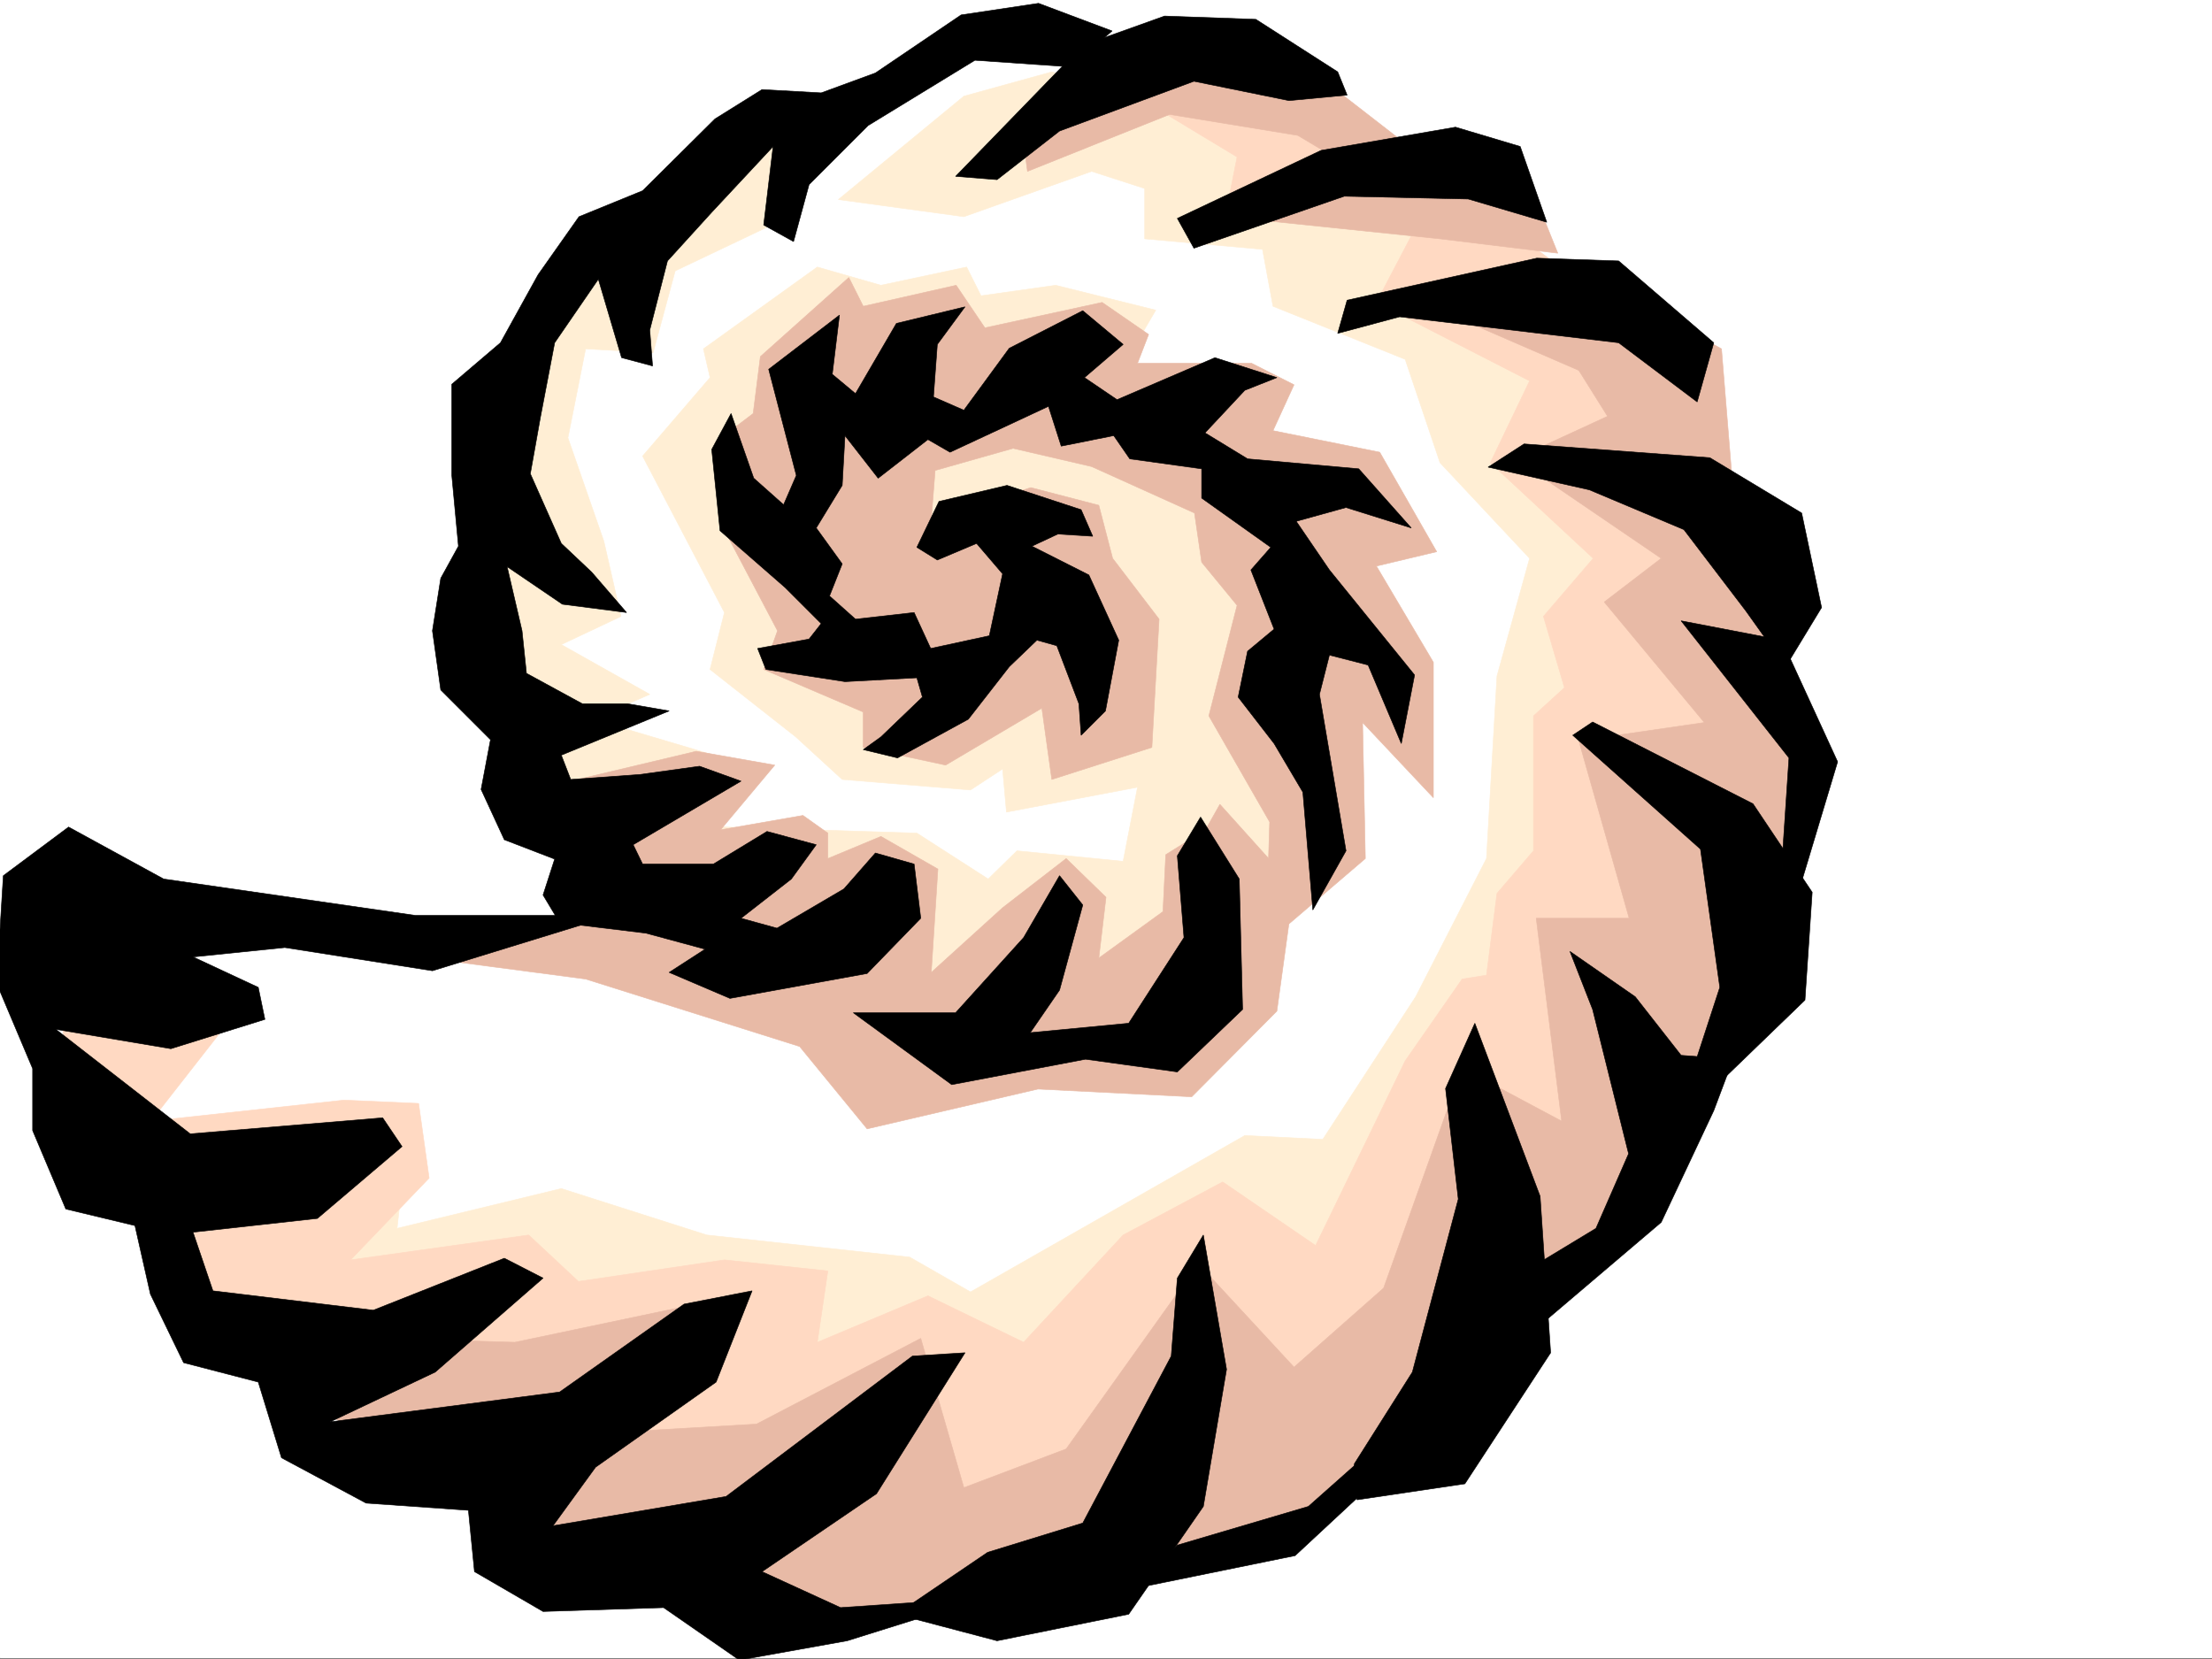
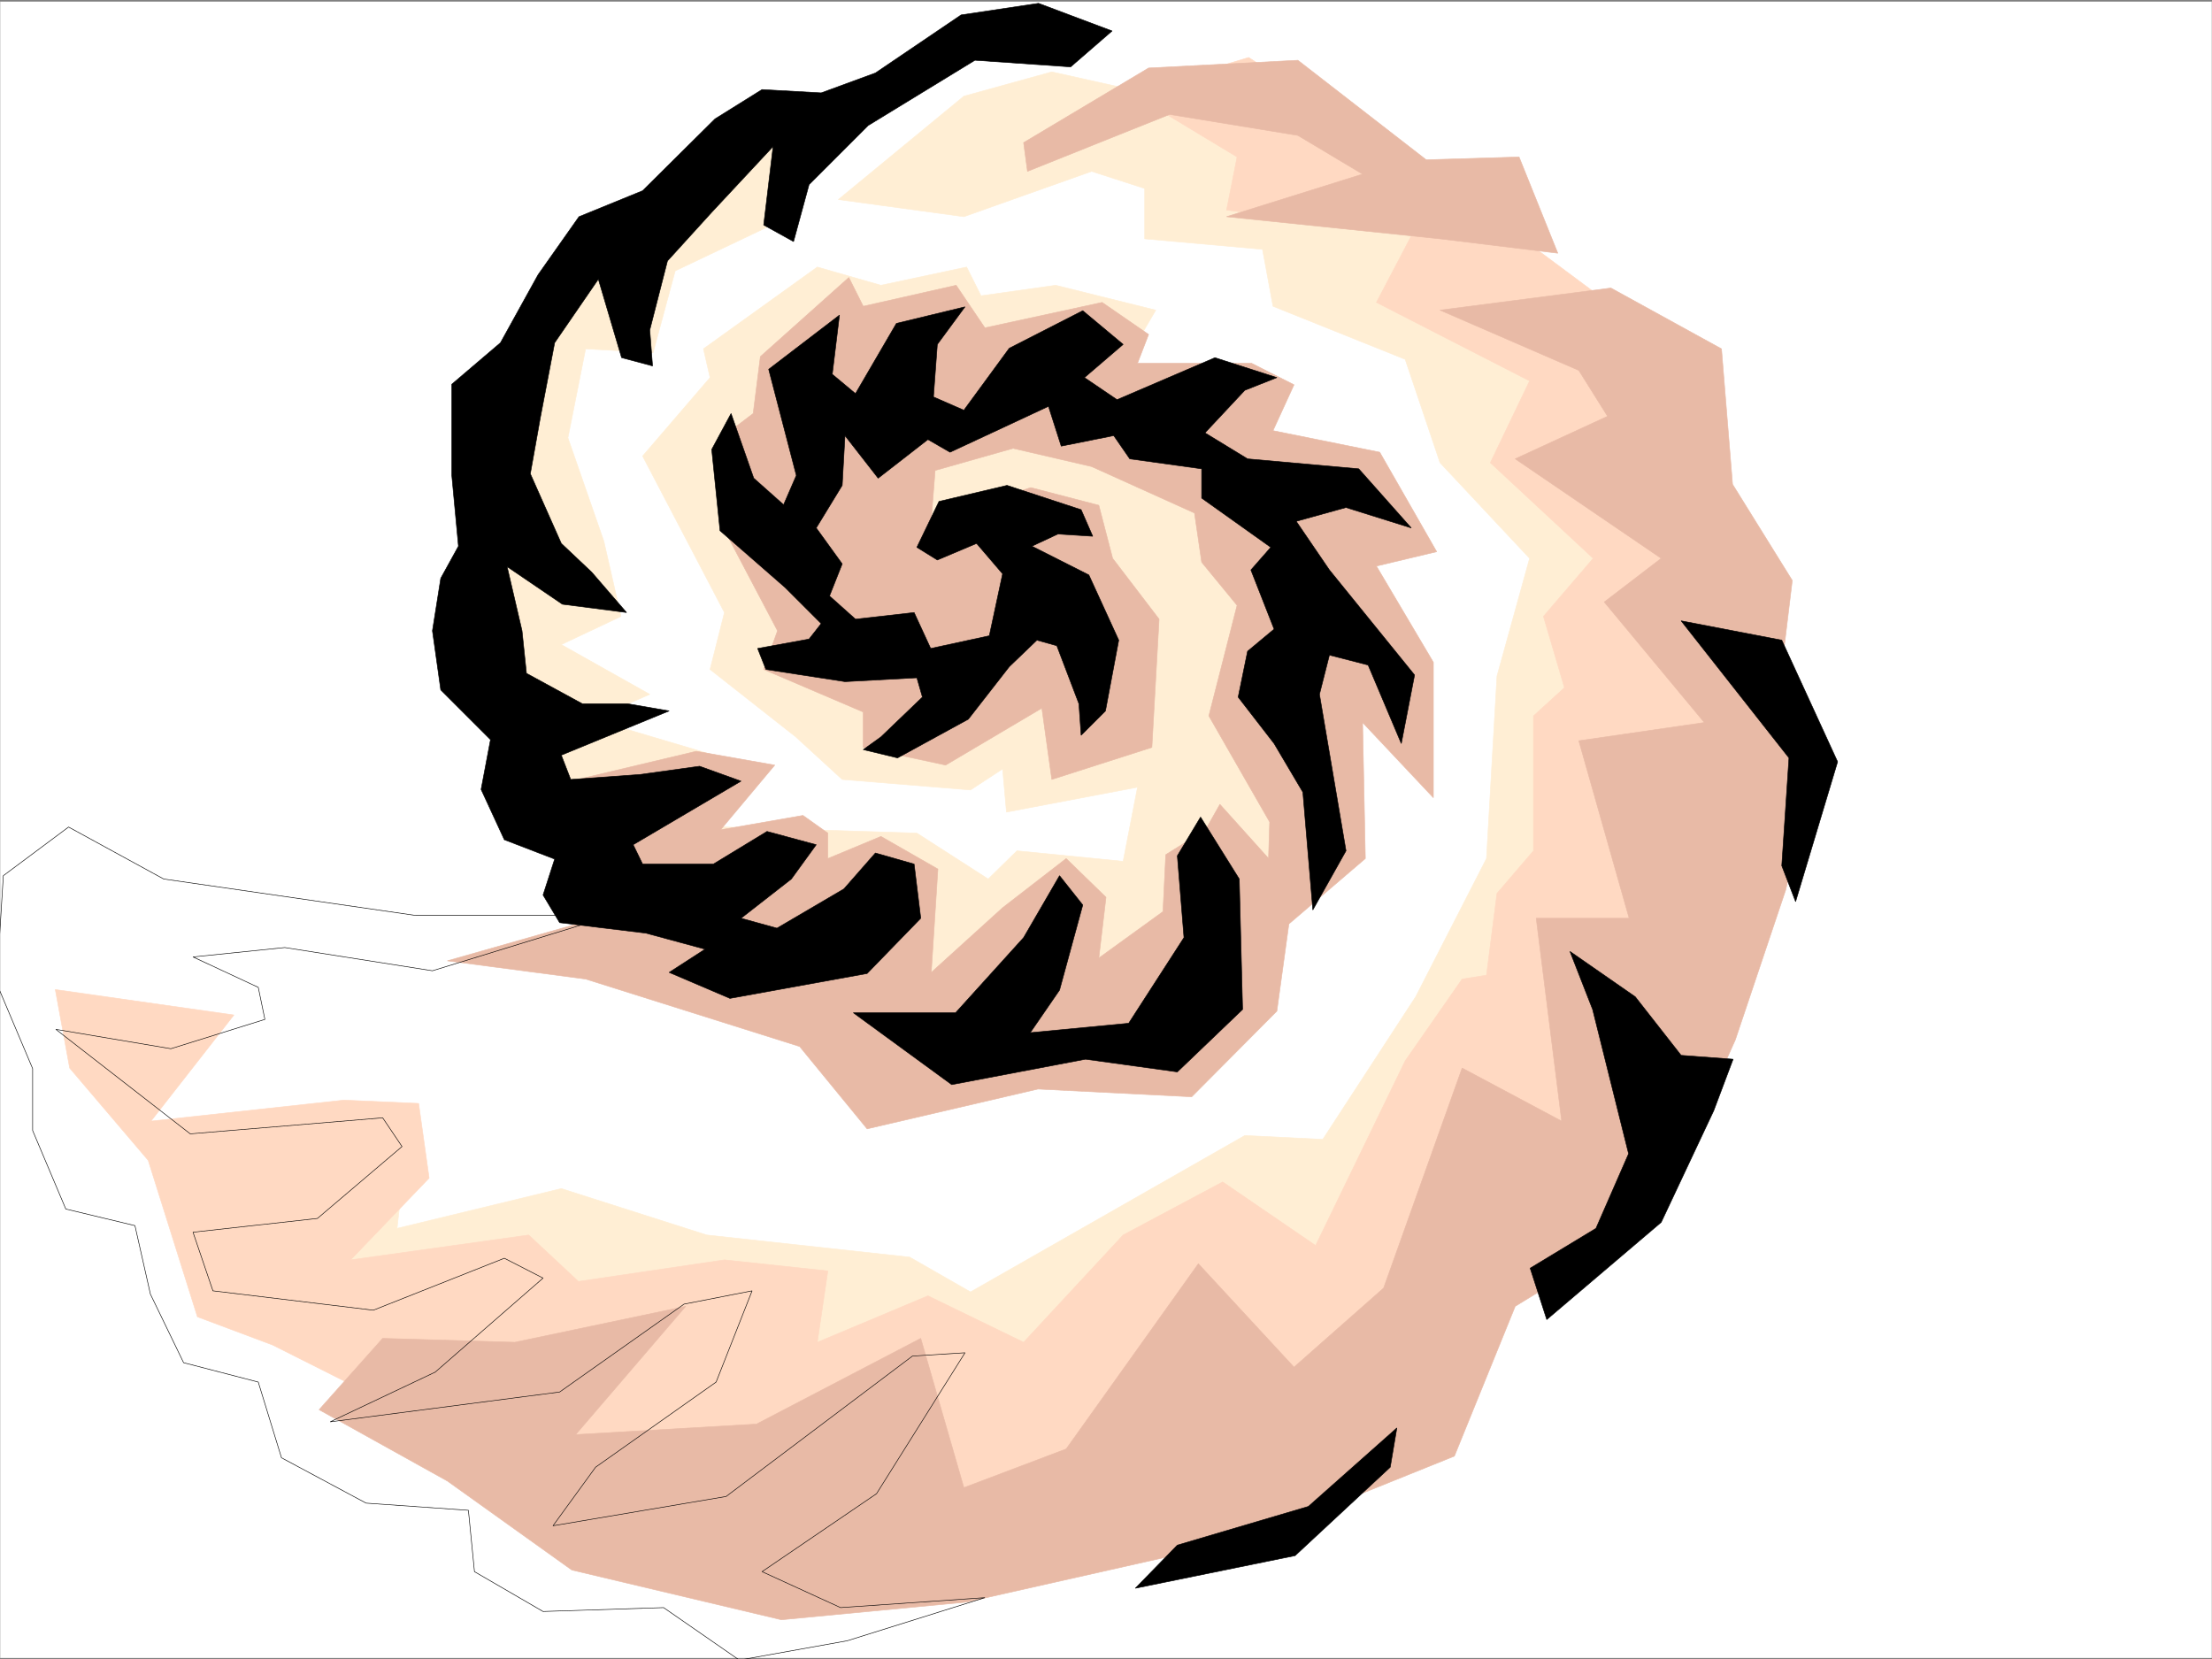
<svg xmlns="http://www.w3.org/2000/svg" width="2997.016" height="2248.25">
  <rect width="100%" height="100%" fill="#808080" stroke="none" />
  <defs>
    <clipPath id="a">
      <path d="M0 0h2997v2244.137H0Zm0 0" />
    </clipPath>
    <clipPath id="b">
      <path d="M0 1118h1335v1128.09H0Zm0 0" />
    </clipPath>
    <clipPath id="c">
      <path d="M0 1117h1335v1129.09H0Zm0 0" />
    </clipPath>
  </defs>
-   <path fill="#fff" d="M0 2246.297h2997.016V0H0Zm0 0" />
  <g clip-path="url(#a)" transform="translate(0 2.16)">
    <path fill="#fff" fill-rule="evenodd" stroke="#fff" stroke-linecap="square" stroke-linejoin="bevel" stroke-miterlimit="10" stroke-width=".743" d="M.742 2244.137h2995.531V-2.16H.743Zm0 0" />
  </g>
  <path fill="#fff" fill-rule="evenodd" stroke="#fff" stroke-linecap="square" stroke-linejoin="bevel" stroke-miterlimit="10" stroke-width=".743" d="m1425.078 62.168-110.144 10.48-357.375 149.047-173.84 154.29-105.649 184.28-14.23 283.864 52.433 187.992 125.122 183.54-188.036 52.429-564.21-4.496-14.235 145.297 328.168 467.402 520.734 284.61 511.739-33.708 564.957-265.918 375.36-534.77 10.519-545.288L2154.84 458.41l-468.262-308.617zm0 0" />
  <path fill="#ffeed4" fill-rule="evenodd" stroke="#ffeed4" stroke-linecap="square" stroke-linejoin="bevel" stroke-miterlimit="10" stroke-width=".743" d="m1532.21 477.879 33.743-57.672-135.637-33.703-101.152 14.23-19.469-38.941-116.129 24.71-86.175-24.71-154.329 110.848 8.993 38.945-91.414 106.351 110.886 211.961-19.472 77.145 116.129 91.375 62.91 57.672 173.84 14.234 43.48-28.465 5.238 58.454 177.551-33.704-19.469 100.372-143.851-14.235-38.98 38.2-96.657-62.169-308.695-9.734 96.656-77.184-227.016-67.41 77.184-33.703-119.879-67.41 80.899-38.2-23.227-101.855-48.68-140.054 23.969-120.586 91.414 5.238 29.953-110.848 154.367-73.43 8.993-110.105L933.55 246.41 803.19 361.793 644.367 560.266l8.992 250.16 19.473 173.762 57.672 71.902 289.969 241.953 381.379 80.898 231.511-61.425 164.102-227.72-63.692-322.812-206.8-197.726zm0 0" />
  <path fill="#ffeed4" fill-rule="evenodd" stroke="#ffeed4" stroke-linecap="square" stroke-linejoin="bevel" stroke-miterlimit="10" stroke-width=".743" d="m1425.078 97.36-119.137 32.96-170.086 140.055 170.086 23.227 173.094-61.426 71.906 23.226v68.188l159.606 14.234 14.23 77.145 179.078 71.906 47.196 140.055 121.367 129.578-44.184 159.527L2014 1163.227l-95.91 187.25-125.864 193.23-105.648-5.238-371.644 211.96-82.422-47.156-274.953-29.988-197.063-62.914-222.52 53.922 10.481-92.121-261.504 159.527 805.461 192.528L1769 1799.148l389.594-506.347 34.484-496.606-159.605-429.164-134.856-164.062Zm0 0" />
  <path fill="#ffd9c2" fill-rule="evenodd" stroke="#ffd9c2" stroke-linecap="square" stroke-linejoin="bevel" stroke-miterlimit="10" stroke-width=".743" d="m204.531 1518.996 261.5-28.465 101.153 4.496 14.234 101.114-106.39 110.847 241.245-33.703 67.446 62.91 197.808-29.207 140.094 14.977-14.23 96.656 149.87-62.953 129.618 62.953 134.855-145.336 134.856-71.906 125.902 86.137 121.364-250.16 77.183-110.848 32.961-5.242 14.234-110.848 49.461-57.672V969.953l41.953-38.2-28.464-96.616 67.41-78.63-139.352-129.577 53.176-110.848-207.543-106.352 47.977-91.417-251.024-33.704 14.274-71.906-143.891-86.879 159.605-47.937 312.45 202.226 169.304 125.864 197.063 303.336-8.992 501.105-265.215 511.547-453.328 356.55-782.196-8.992-491.523-247.191-101.895-38.2-66.668-211.96-106.43-125.082-19.472-106.352 242.031 34.45Zm0 0" />
  <path fill="#e8baa6" fill-rule="evenodd" stroke="#e8baa6" stroke-linecap="square" stroke-linejoin="bevel" stroke-miterlimit="10" stroke-width=".743" d="m1261.758 704.074 134.855-43.441 92.16 23.969 18.727 71.906 62.953 82.383-9.777 173.761-135.598 43.438-13.488-96.613-130.36 77.144-111.632-23.969v-47.937l-134.895-57.672 18.73-52.434-66.667-126.566 8.992-149.05 24.715-18.727 9.734-77.145 119.879-107.137 19.512 38.985 125.863-28.465 38.945 57.672 158.863-34.446 62.95 43.438-15.016 38.945h154.367l57.672 29.207-28.465 62.168 144.594 29.207 77.184 134.82-81.68 19.47 77.184 130.32v183.535l-95.914-101.895 3.753 184.282-134.855 115.343 5.238-164.808-82.422-143.809 38.243-149.793-47.977-58.414-9.738-66.664-139.352-62.914-106.39-24.711-105.649 29.953zm0 0" />
  <path fill="#e8baa6" fill-rule="evenodd" stroke="#e8baa6" stroke-linecap="square" stroke-linejoin="bevel" stroke-miterlimit="10" stroke-width=".743" d="m1633.363 1124.281 19.473-34.484 100.406 111.629-23.222 168.52-115.387 116.09-208.285-10.481-231.512 53.922-91.414-111.594-289.965-91.375-187.328-24.711 215.793-61.426-61.426-179 182.832-43.48 106.39 18.73-73.429 87.66 111.629-19.472 33.703 23.968v34.45l71.945-29.954 77.184 44.184-8.992 140.059 96.656-87.625 86.137-66.664 53.957 52.433-9.735 82.383 86.918-62.914 3.754-77.145zm0 0" />
  <path fill="#e8baa6" fill-rule="evenodd" stroke="#e8baa6" stroke-linecap="square" stroke-linejoin="bevel" stroke-miterlimit="10" stroke-width=".743" d="m1951.05 420.207 188.071 81.64 38.945 62.173-125.12 57.671 197.808 134.817-77.184 59.156 135.637 163.281-170.086 24.711 68.191 240.469H2081.41l34.489 274.871-134.86-71.906-106.39 298.101-121.407 107.133-129.613-140.097-179.078 250.945-138.61 52.434-58.418-202.266-222.554 116.129-245 14.23 149.086-173.797-231.512 48.72-179.078-5.282-86.137 96.656 173.8 96.617 168.599 120.582 283.984 67.41 250.984-23.968 385.875-86.88 274.953-110.85 82.422-203.005 188.07-115.347 110.145-245.664 68.192-202.97 33.703-144.55-43.438-120.625 18.727-154.289-80.938-130.32-14.972-183.496-149.871-82.422zm-558.933-188.031 192.567-77.145 173.8 28.465 87.66 52.434-184.316 57.672 289.223 29.988 159.605 19.473-52.472-130.36-125.864 3.754-173.836-134.816-202.265 10.48-169.34 101.11Zm0 0" />
  <path fill-rule="evenodd" stroke="#000" stroke-linecap="square" stroke-linejoin="bevel" stroke-miterlimit="10" stroke-width=".743" d="m1242.246 741.531 27.723 17.203 53.215-22.441 35.23 41.172-17.988 83.91-79.45 17.203-22.445-48.68-79.449 8.993-35.191-31.438 17.203-43.476-35.188-48.68 35.188-57.672 3.754-67.41 44.964 57.672 67.45-52.434 29.949 17.242 133.371-62.168 17.242 53.918 71.16-14.23 21.743 31.476 97.398 13.489v39.687l93.644 66.664-26.94 30.696 31.437 80.152-35.934 29.953-12.746 62.168 48.68 62.91 38.98 65.926 13.492 159.527 44.965-80.117-35.973-212 13.489-53.176 52.433 13.489 44.965 106.351 17.988-92.86-115.386-142.323-44.965-65.926 67.45-18.688 88.401 27.684-71.199-80.117-150.574-13.489-57.71-35.23 53.956-57.672 43.441-17.203-83.91-26.98-132.625 56.93-44.183-29.95 52.433-44.965-54.703-45.672-99.625 50.91-61.465 83.907-41.21-17.985 5.238-71.16 37.496-50.91-92.942 22.445-55.441 95.13-31.438-26.196 9.735-80.156-95.91 73.39 37.457 143.809-17.242 39.726-40.47-35.972-30.694-87.621-26.235 48.68 11.262 110.105 88.402 77.144 48.68 48.676-16.461 21-69.676 12.707 11.223 28.465 107.133 16.5 97.398-5.238 7.508 26.195-56.188 53.918-23.968 17.242 46.453 11.223 95.91-52.434 55.445-71.12 37.457-35.974 26.98 7.508 29.95 78.63 3.012 42.698 32.96-32.96 17.985-95.876-40.469-88.367-77.183-38.98 35.23-16.461 47.195 3.008-15.718-35.97-100.41-32.96-92.16 21.738zm0 0" />
  <path fill-rule="evenodd" stroke="#000" stroke-linecap="square" stroke-linejoin="bevel" stroke-miterlimit="10" stroke-width=".743" d="m1052.688 1257.574 90.675-53.176 42.696-48.68 52.472 14.973 8.992 73.434-72.687 74.875-185.84 33.703-82.383-35.187 48.68-31.477-80.156-21.703-116.91-14.23-22.442-37.458 15.719-48.68-68.191-26.237-31.477-68.149 12.746-67.41-67.406-67.406-11.262-80.157 11.262-71.125 23.969-43.476-8.997-95.875V520.578l65.922-56.187 50.95-92.121 55.445-78.668 86.176-35.192 98.14-97.355 63.692-39.727 80.156 4.496 73.43-26.941 116.129-78.668L1407.09 4.496l99.668 37.457-56.188 48.68-129.656-8.992-144.59 88.367-80.156 80.152-20.996 77.145-40.469-22.442 12.746-106.39-83.164 89.148-59.941 65.922-23.969 93.605 3.754 48.68-41.953-11.223-31.477-106.351-59.195 86.137-19.473 101.855-13.492 75.66 41.957 94.387 41.211 38.941 47.191 54.664-86.918-11.222-74.914-50.946 20.215 86.88 6.02 57.671 75.66 41.211h61.426l56.226 9.738-146.117 59.938 12.746 32.922 93.645-6.723 80.937-11.222 56.188 20.214-146.117 86.137 12.746 26.195h95.91l72.648-44.18 66.707 17.985-33.707 46.45-68.187 53.179zm0 0" />
-   <path fill-rule="evenodd" stroke="#000" stroke-linecap="square" stroke-linejoin="bevel" stroke-miterlimit="10" stroke-width=".743" d="M1294.719 238.941 1467.03 61.426l110.887-39.688 123.637 4.457L1812.44 97.36l12.746 31.477-78.667 7.469-128.876-26.2-182.09 67.41-84.648 65.922zm300.445 56.93 194.793-92.121 182.09-31.477 87.664 26.2 35.973 102.636-106.434-31.476-167.816-3.754-203.79 70.422zm230.024 110.848 257.003-56.93 110.887 3.754 128.875 110.848-22.48 80.156-106.395-80.156-296.726-35.192-83.91 22.446zm239.762 194.758 251.726 18.687 124.375 74.918 26.98 128.09-48.68 80.156-53.957-75.66-83.91-110.105-128.129-53.918-137.125-30.735zm92.902 376.726 217.277 110.848 80.195 119.844-9.777 146.078-132.586 128.09-18.73-35.227 35.933-110.11-26.195-187.246-173.098-154.289zm-159.606 408.203 88.441 234.446 14.235 212-116.168 177.515-146.078 21.7-3.75-48.68 78.668-124.34 62.207-234.441-17.242-149.793zm-367.856 286.879 31.438 182.012-31.437 185.762-101.153 146.039-178.332 35.972-136.383-35.972 123.637-83.871 128.871-39.684 119.883-226.234 8.25-105.61zm0 0" />
  <g clip-path="url(#b)" transform="translate(0 2.16)">
-     <path fill-rule="evenodd" d="M829.43 1238.21h-266l-341.657-49.425-128.87-70.418-88.407 65.922-8.992 146.04 48.719 115.347v83.906l44.925 106.352 93.684 22.484 20.957 92.863 44.965 92.86 101.152 26.238 31.477 102.598 114.64 61.425 138.61 9.735 8.21 83.129 92.942 53.957 163.32-5.239 102.637 71.122 146.117-26.196 186.547-58.414-195.539 13.488-106.394-48.718 155.113-105.61 119.879-190.965-71.2 4.457-252.507 190.262-234.524 39.688 57.711-79.375 163.32-115.344 48.72-123.598-92.157 17.989-168.601 119.097-310.922 40.43 142.363-67.41 146.117-127.348-52.472-26.937-177.555 70.417-217.278-26.238-26.98-79.41 168.563-18.691 114.64-97.399-26.238-38.941-260.719 21.738L75.66 1392.496l155.852 26.238 127.386-39.726-8.992-43.442-88.406-41.172 124.379-12.746 200.035 31.477zm0 0" />
-   </g>
+     </g>
  <g clip-path="url(#c)" transform="translate(0 2.16)">
    <path fill="none" stroke="#000" stroke-linecap="square" stroke-linejoin="bevel" stroke-miterlimit="10" stroke-width=".743" d="M829.43 1238.21h-266l-341.657-49.425-128.87-70.418-88.407 65.922-8.992 146.04 48.719 115.347v83.906l44.925 106.352 93.684 22.484 20.957 92.863 44.965 92.86 101.152 26.238 31.477 102.598 114.64 61.425 138.61 9.735 8.21 83.129 92.942 53.957 163.32-5.239 102.637 71.121 146.117-26.195 186.547-58.414-195.539 13.488-106.394-48.718 155.113-105.61 119.879-190.965-71.2 4.457-252.507 190.262-234.524 39.688 57.711-79.375 163.32-115.344 48.72-123.598-92.157 17.989-168.601 119.097-310.922 40.43 142.363-67.41 146.117-127.348-52.473-26.937-177.554 70.418-217.278-26.239-26.98-79.41 168.563-18.691 114.64-97.399-26.238-38.941-260.719 21.738L75.66 1392.496l155.852 26.238 127.386-39.726-8.992-43.442-88.406-41.171 124.379-12.747 200.035 31.477zm0 0" />
  </g>
  <path fill-rule="evenodd" stroke="#000" stroke-linecap="square" stroke-linejoin="bevel" stroke-miterlimit="10" stroke-width=".743" d="m1156.11 1372.176 133.37 97.398 181.305-34.449 124.38 17.207 88.401-84.652-4.496-176.735-52.433-83.906-31.473 52.434 8.992 110.847-74.918 116.086-133.367 12.75 39.684-57.675 31.476-115.344-31.476-39.688-48.676 83.871-92.16 101.856zm1258.003-504.821 75.657 164.766-56.93 189.52-18.727-48.68 9.735-146.078L2277.73 841.16zm-65.961 567.77-26.199 69.637-71.2 151.32-155.07 131.805-22.484-69.637 89.149-53.957 44.222-101.113-48.718-195.5-30.735-78.63 88.445 61.427 62.169 79.37zm-464.512 552.758-128.87 119.844-216.536 44.18 56.93-58.415 177.55-52.433 119.884-106.352zm0 0" />
</svg>